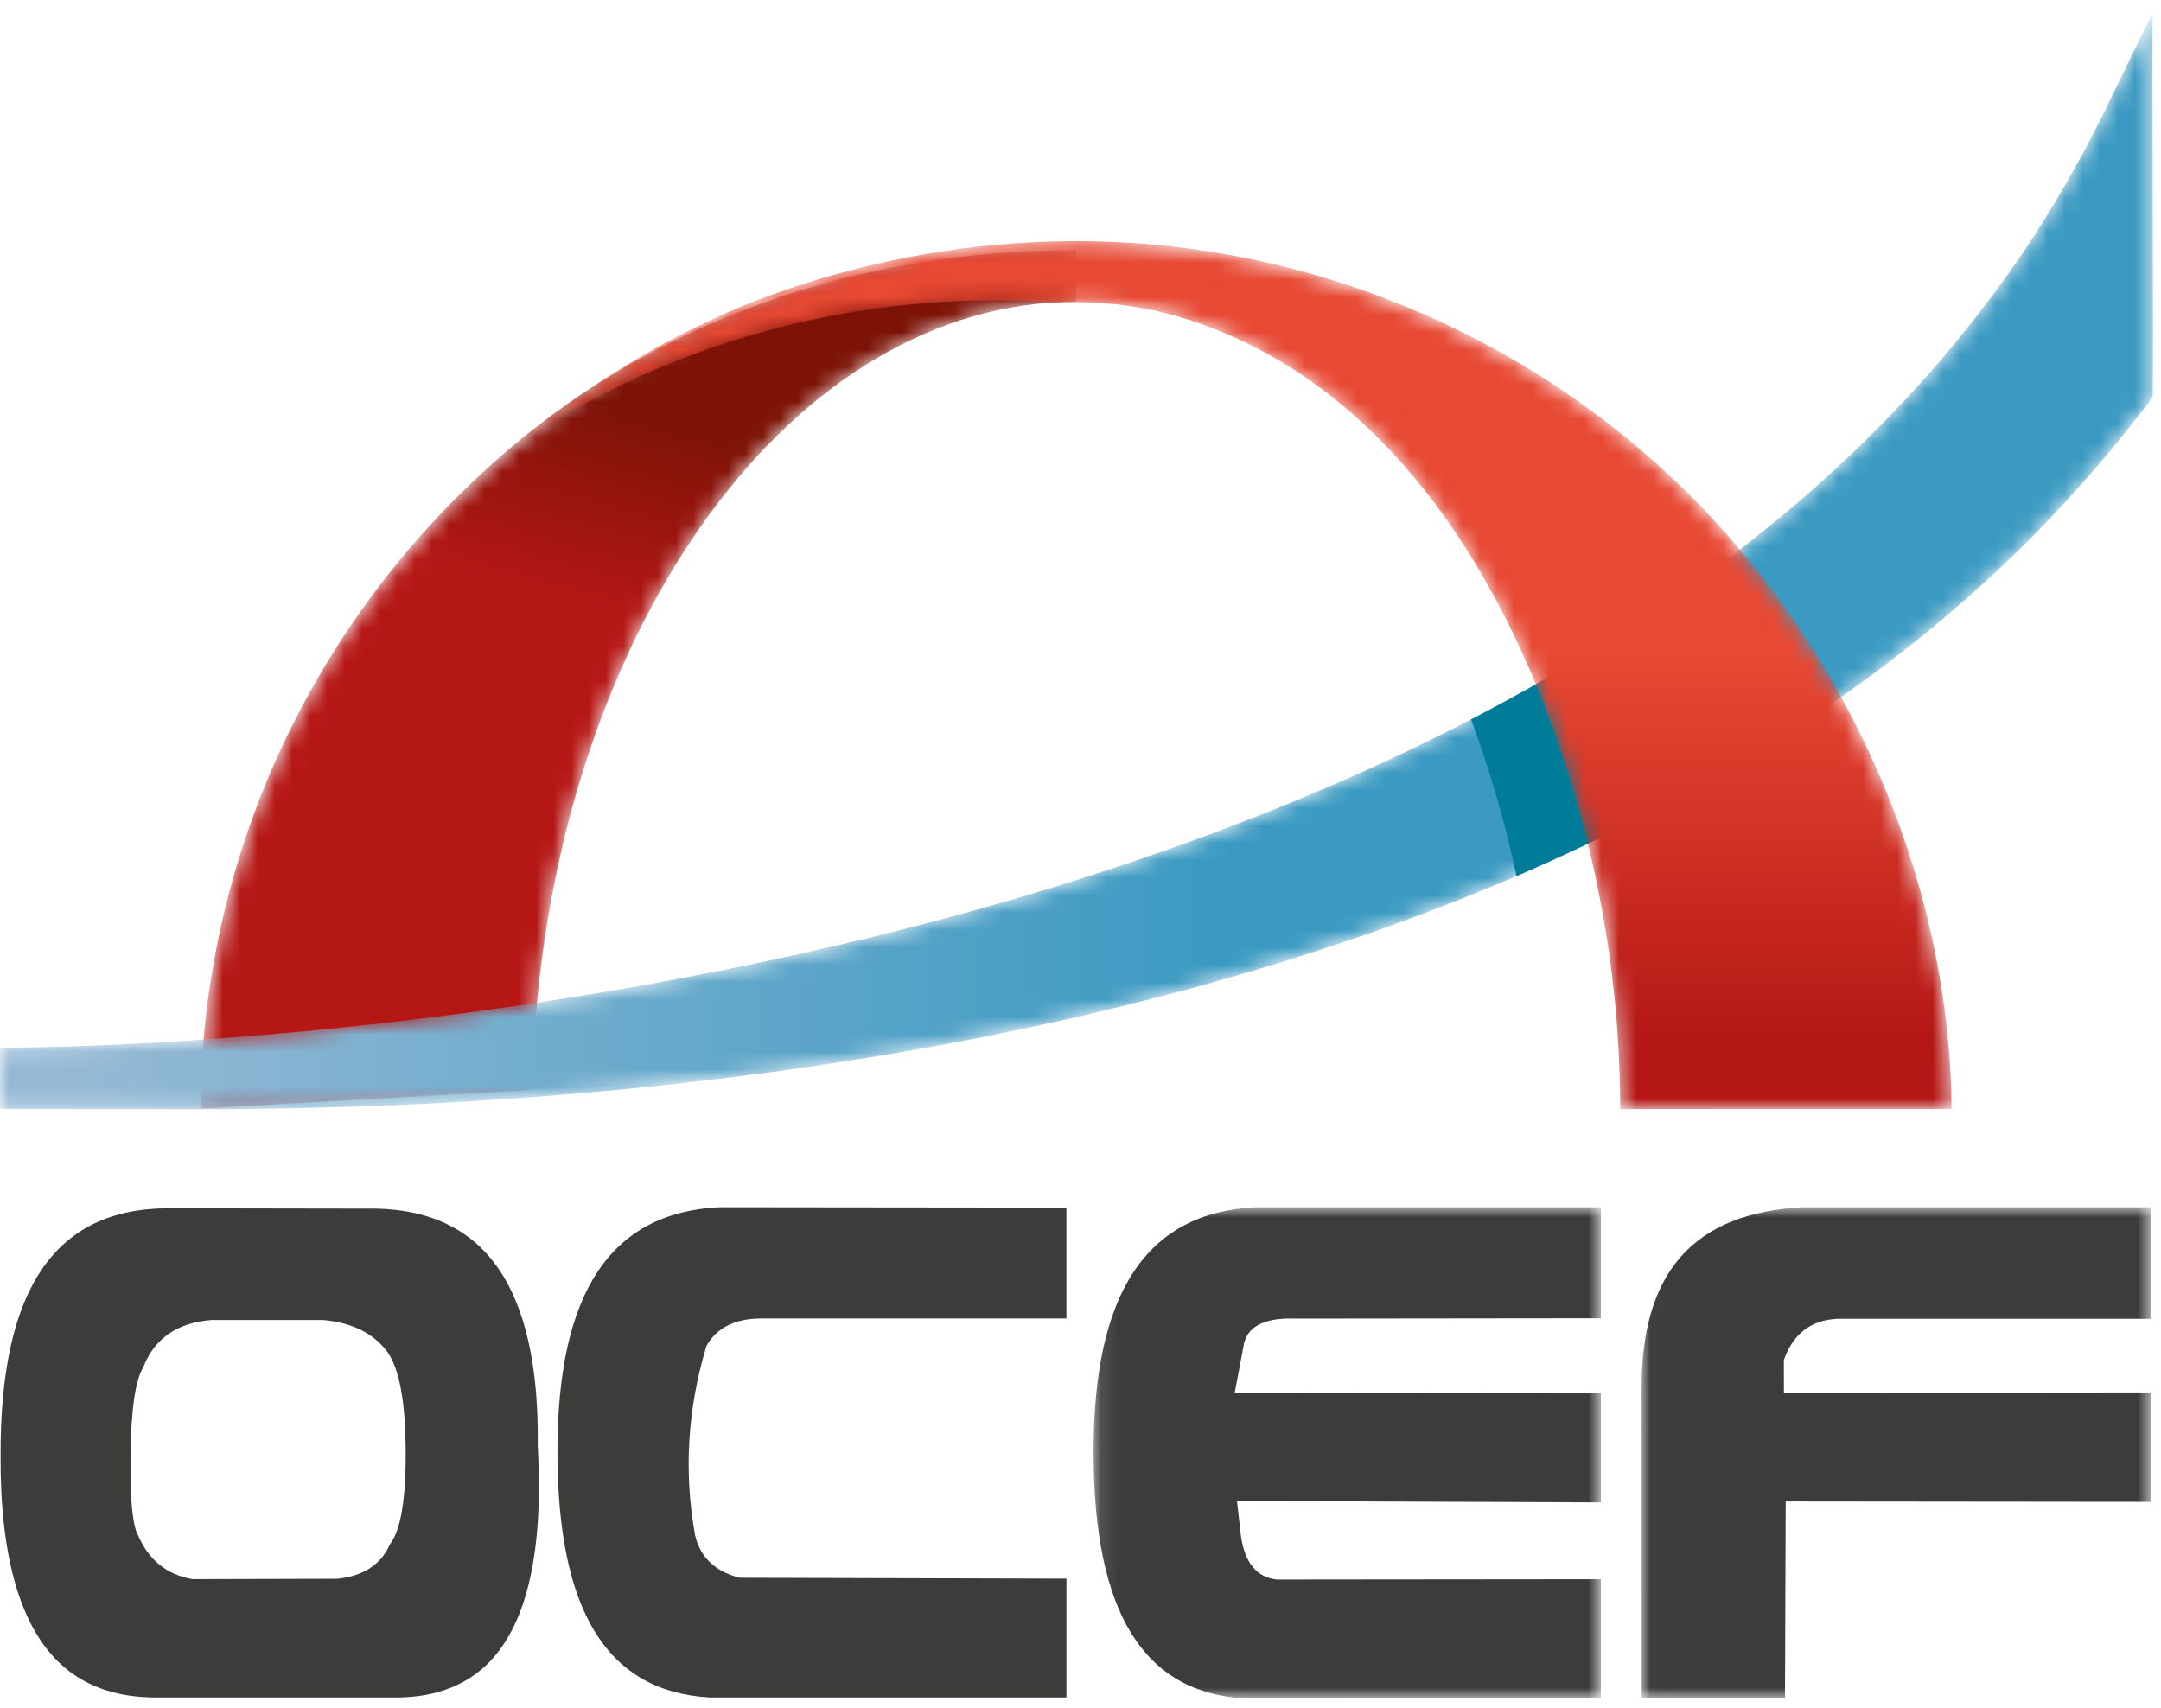
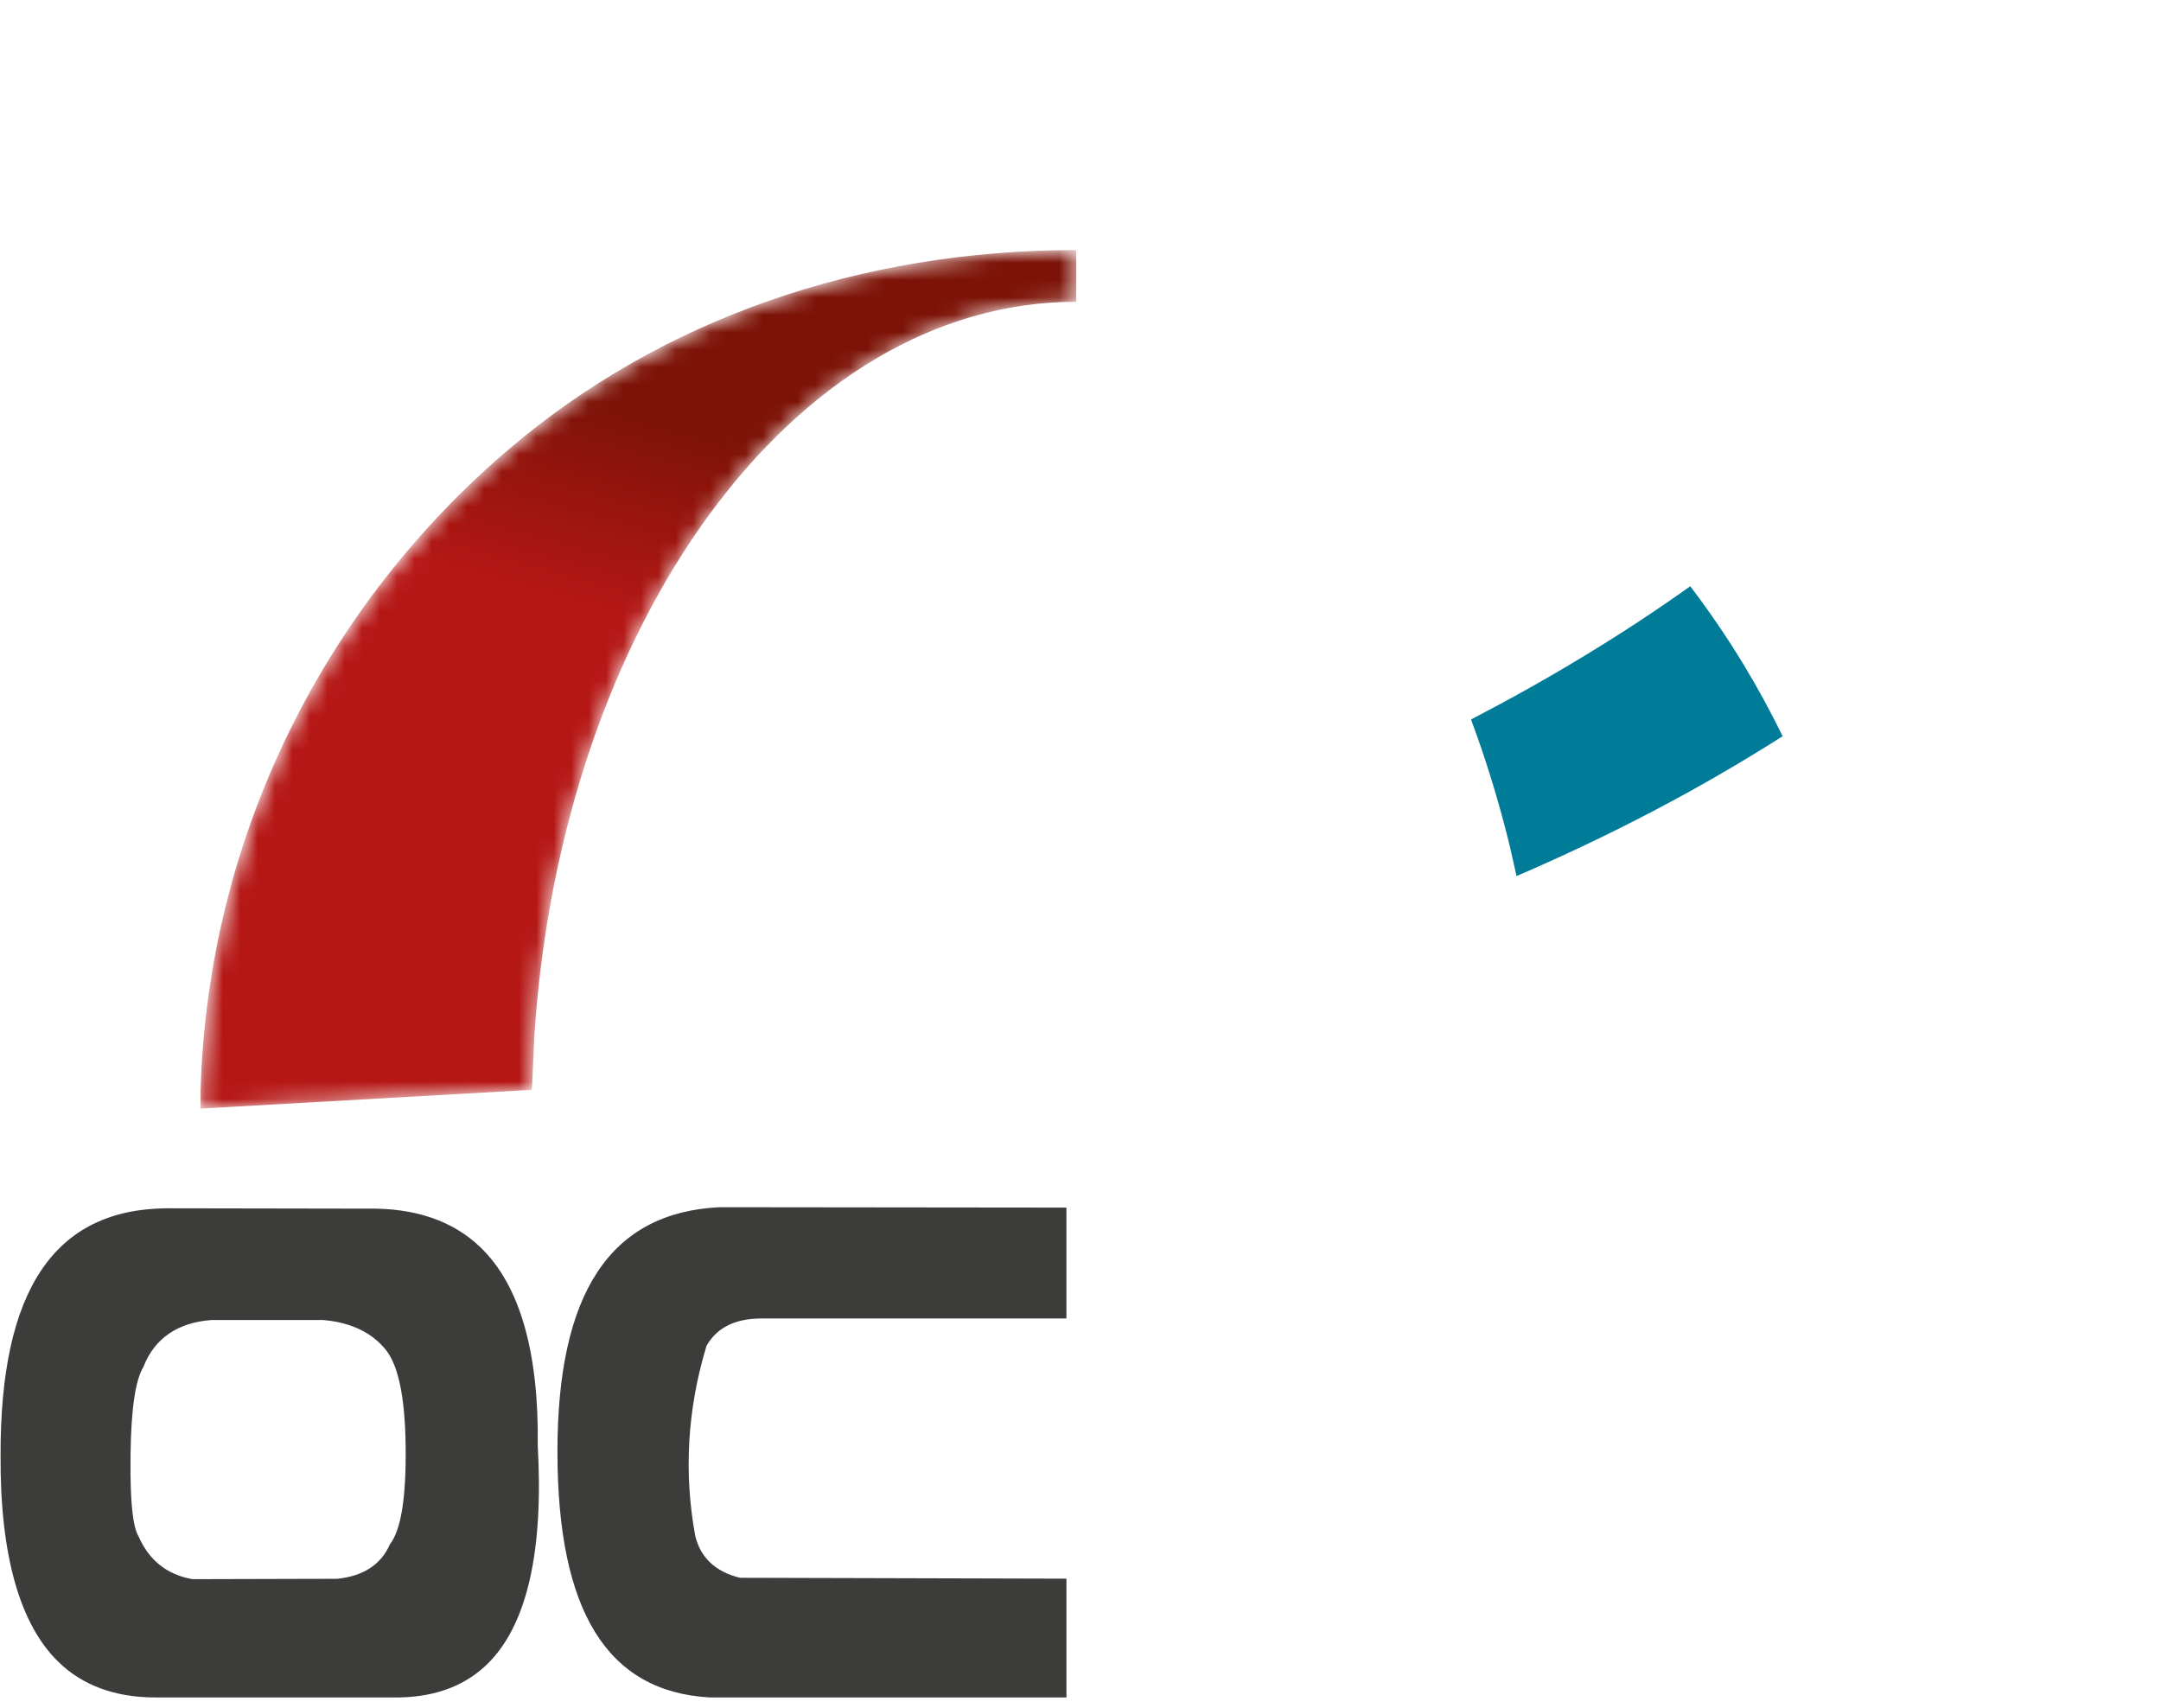
<svg xmlns="http://www.w3.org/2000/svg" xmlns:xlink="http://www.w3.org/1999/xlink" width="124" height="98" viewBox="0 0 124 98">
  <defs>
    <path id="prefix__a" d="M18.937 12.207C8.45 21.127 1.67 34.271 1.235 49.01v1.045l19.003-1.076c.002-.219.003-.166.007-.114.002.05.007.1.014-.117l.13-2.9C21.957 22.214 35.277 3.757 51.48 3.757V.789c-12.414 0-23.776 3.963-32.544 11.418" />
-     <path id="prefix__d" d="M120.447 7.158c-1.25 2.474-2.642 4.875-4.171 7.19-1.552 2.301-3.247 4.505-5.055 6.621-3.646 4.206-7.784 8.012-12.288 11.39-9.007 6.776-19.33 11.915-30.135 15.886-10.824 3.966-22.161 6.769-33.69 8.743-5.769.983-11.593 1.748-17.452 2.307-5.851.55-11.745.931-17.656.962v3.515c13.723.002 11.899.064 17.793-.06 5.924-.133 11.835-.476 17.717-1.04 11.759-1.138 23.425-3.126 34.745-6.348 11.302-3.232 22.302-7.699 32.238-14.069 4.964-3.176 9.629-6.854 13.843-11.04 2.092-2.105 4.08-4.325 5.93-6.669.338-.438.927-1.152 1.258-1.597.046-2.923-.045-20.52 0-22.1l-3.077 6.309z" />
    <path id="prefix__g" d="M11.83 5.092S6.675 7.29.685 12.313c.068-.037.14-.08.204-.118 7.89-5.37 17.512-8.524 27.899-8.524 1.135 0 2.26.04 3.373.113.384-.007.776-.007 1.17-.007 2.565 0 5.056.464 7.441 1.341C52.781 9.538 59.42 22.24 62.476 33.911c1.384 5.276 2.094 10.728 2.098 16.18 0-.023 11.46-.016 12.75-.016h6.263c-.077-8.924-2.77-17.806-7.399-25.467-1.74-2.879-3.75-5.58-5.998-8.053C61.37 6.863 48.825.962 35.735.334c-.591-.03-1.182-.048-1.771-.055-.212-.003-.423-.003-.634-.003-12.594 0-21.5 4.816-21.5 4.816" />
    <path id="prefix__j" d="M1.105 0.919L30.215 0.919 30.215 29.11 1.105 29.11z" />
    <path id="prefix__l" d="M0.02 0.919L29.263 0.919 29.263 29.11 0.02 29.11z" />
    <linearGradient id="prefix__b" x1="50.897%" x2="57.151%" y1="43.45%" y2="20.81%">
      <stop offset="0%" stop-color="#B51715" />
      <stop offset="100%" stop-color="#7D1307" />
    </linearGradient>
    <linearGradient id="prefix__e" x1="4.298%" x2="56.22%" y1="50.001%" y2="50.001%">
      <stop offset="0%" stop-color="#95B9D5" />
      <stop offset="100%" stop-color="#3C9AC2" />
    </linearGradient>
    <linearGradient id="prefix__h" x1="50%" x2="50%" y1="91.803%" y2="47.888%">
      <stop offset="0%" stop-color="#B51715" />
      <stop offset="100%" stop-color="#E74934" />
    </linearGradient>
  </defs>
  <g fill="none" fill-rule="evenodd">
    <g transform="translate(0 -1) translate(10.274 14.56)">
      <mask id="prefix__c" fill="#fff">
        <use xlink:href="#prefix__a" />
      </mask>
      <path fill="url(#prefix__b)" d="M18.937 12.207C8.45 21.127 1.67 34.271 1.235 49.01v1.045l19.003-1.076c.002-.219.003-.166.007-.114.002.05.007.1.014-.117l.13-2.9C21.957 22.214 35.277 3.757 51.48 3.757V.789c-12.414 0-23.776 3.963-32.544 11.418" mask="url(#prefix__c)" />
    </g>
    <g transform="translate(0 -1) translate(0 .862)">
      <mask id="prefix__f" fill="#fff">
        <use xlink:href="#prefix__d" />
      </mask>
      <path fill="url(#prefix__e)" d="M120.447 7.158c-1.25 2.474-2.642 4.875-4.171 7.19-1.552 2.301-3.247 4.505-5.055 6.621-3.646 4.206-7.784 8.012-12.288 11.39-9.007 6.776-19.33 11.915-30.135 15.886-10.824 3.966-22.161 6.769-33.69 8.743-5.769.983-11.593 1.748-17.452 2.307-5.851.55-11.745.931-17.656.962v3.515c13.723.002 11.899.064 17.793-.06 5.924-.133 11.835-.476 17.717-1.04 11.759-1.138 23.425-3.126 34.745-6.348 11.302-3.232 22.302-7.699 32.238-14.069 4.964-3.176 9.629-6.854 13.843-11.04 2.092-2.105 4.08-4.325 5.93-6.669.338-.438.927-1.152 1.258-1.597.046-2.923-.045-20.52 0-22.1l-3.077 6.309z" mask="url(#prefix__f)" />
    </g>
    <path fill="#007C99" d="M96.99 34.64c-3.981 2.835-8.199 5.372-12.582 7.645.767 2.06 1.416 4.138 1.952 6.186.243.928.457 1.862.659 2.8 5.284-2.274 10.402-4.923 15.27-8.026-.681-1.39-1.419-2.753-2.219-4.077-.945-1.567-1.98-3.073-3.08-4.527" transform="translate(0 -1)" />
    <g transform="translate(0 -1) translate(28.397 14.56)">
      <mask id="prefix__i" fill="#fff">
        <use xlink:href="#prefix__g" />
      </mask>
-       <path fill="url(#prefix__h)" d="M11.83 5.092S6.675 7.29.685 12.313c.068-.037.14-.08.204-.118 7.89-5.37 17.512-8.524 27.899-8.524 1.135 0 2.26.04 3.373.113.384-.007.776-.007 1.17-.007 2.565 0 5.056.464 7.441 1.341C52.781 9.538 59.42 22.24 62.476 33.911c1.384 5.276 2.094 10.728 2.098 16.18 0-.023 11.46-.016 12.75-.016h6.263c-.077-8.924-2.77-17.806-7.399-25.467-1.74-2.879-3.75-5.58-5.998-8.053C61.37 6.863 48.825.962 35.735.334c-.591-.03-1.182-.048-1.771-.055-.212-.003-.423-.003-.634-.003-12.594 0-21.5 4.816-21.5 4.816" mask="url(#prefix__i)" />
    </g>
    <g>
      <path fill="#3C3C3B" d="M22.367 20.274c-.503 1.147-1.515 1.81-3.007 1.966l-8.318.022-.03-.007c-1.43-.255-2.458-1.077-3.056-2.438-.224-.377-.508-1.296-.465-4.716.034-2.611.275-4.255.74-5.025.633-1.625 1.955-2.543 3.909-2.685l6.383-.002c1.51.128 2.668.647 3.47 1.543.826.854 1.248 2.733 1.284 5.73.032 2.948-.266 4.785-.91 5.612m5.207-17.051C25.996 1.699 23.8.945 21.045 1L9.56.98C3.122 1.033.006 5.668.033 15.153c-.032 5.7 1.088 9.691 3.327 11.864 1.39 1.348 3.254 2.031 5.545 2.031h14.032c2.165-.043 3.906-.74 5.177-2.067 2.156-2.25 3.079-6.412 2.743-12.37.07-5.397-1.034-9.22-3.283-11.388M40.713 29.048h20.48v-6.815l-18.739-.051c-1.402-.345-2.265-1.16-2.563-2.418-.663-3.611-.447-7.259.637-10.855l.03-.07c.585-1.005 1.616-1.52 3.064-1.536h17.57V.94L41.276.918c-6.251.31-9.294 4.904-9.289 14.045.005 9.143 2.86 13.751 8.726 14.085" transform="translate(0 -1) translate(0 69.355)" />
      <g transform="translate(0 -1) translate(0 69.355) translate(61.644)">
        <mask id="prefix__k" fill="#fff">
          <use xlink:href="#prefix__j" />
        </mask>
-         <path fill="#3C3C3B" d="M9.749 8.69c.264-.984 1.255-1.44 2.933-1.38l17.533-.02V.92H10.388c-6.252.311-9.293 4.914-9.283 14.075.01 9.163 2.853 13.78 8.692 14.116l20.418-.001v-6.844l-18.594.018c-1.163-.128-1.843-.972-2.059-2.506l-.227-2.002 20.88.082v-6.286l-21.007-.02.541-2.862z" mask="url(#prefix__k)" />
      </g>
      <g transform="translate(0 -1) translate(0 69.355) translate(94.178)">
        <mask id="prefix__m" fill="#fff">
          <use xlink:href="#prefix__l" />
        </mask>
-         <path fill="#3C3C3B" d="M8.181 9.686l.019-.053c.58-1.593 1.74-2.368 3.411-2.31h17.652V.919H9.29C3.012 1.229-.024 4.652.02 11.384L.024 29.11h8.222l.041-11.306 20.976.022v-6.28l-21.078.022-.004-1.882z" mask="url(#prefix__m)" />
      </g>
    </g>
  </g>
</svg>